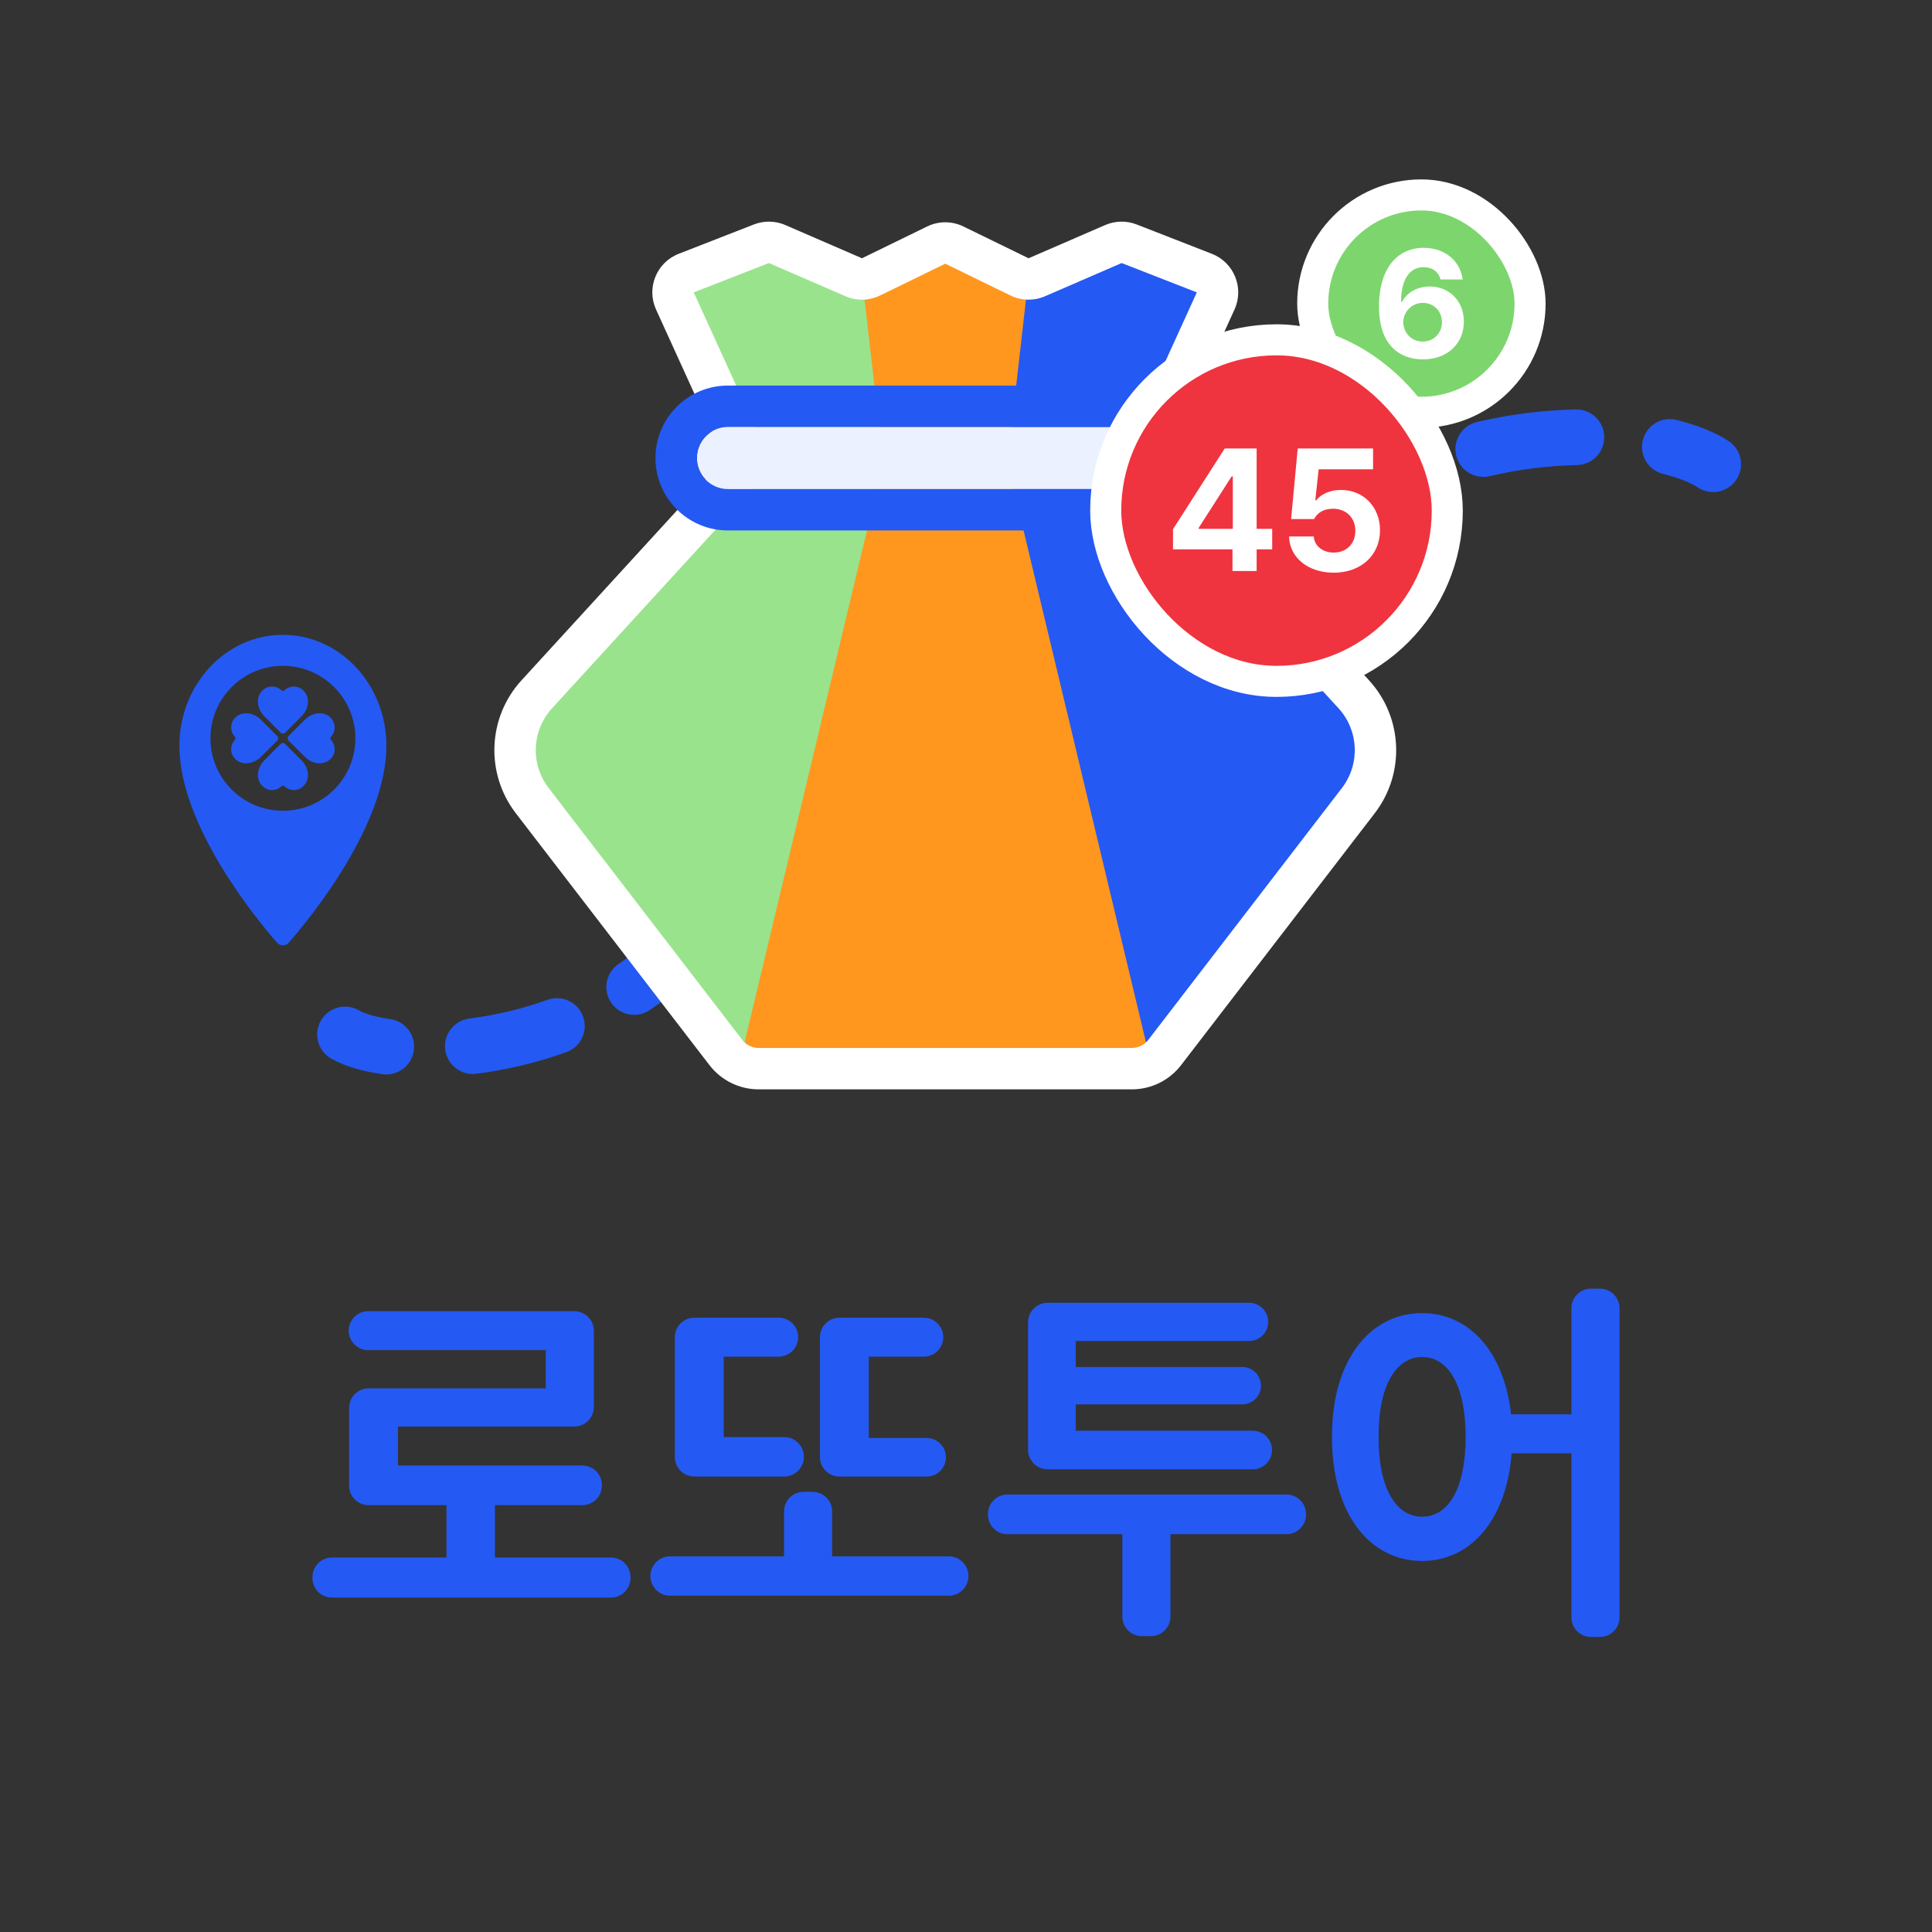
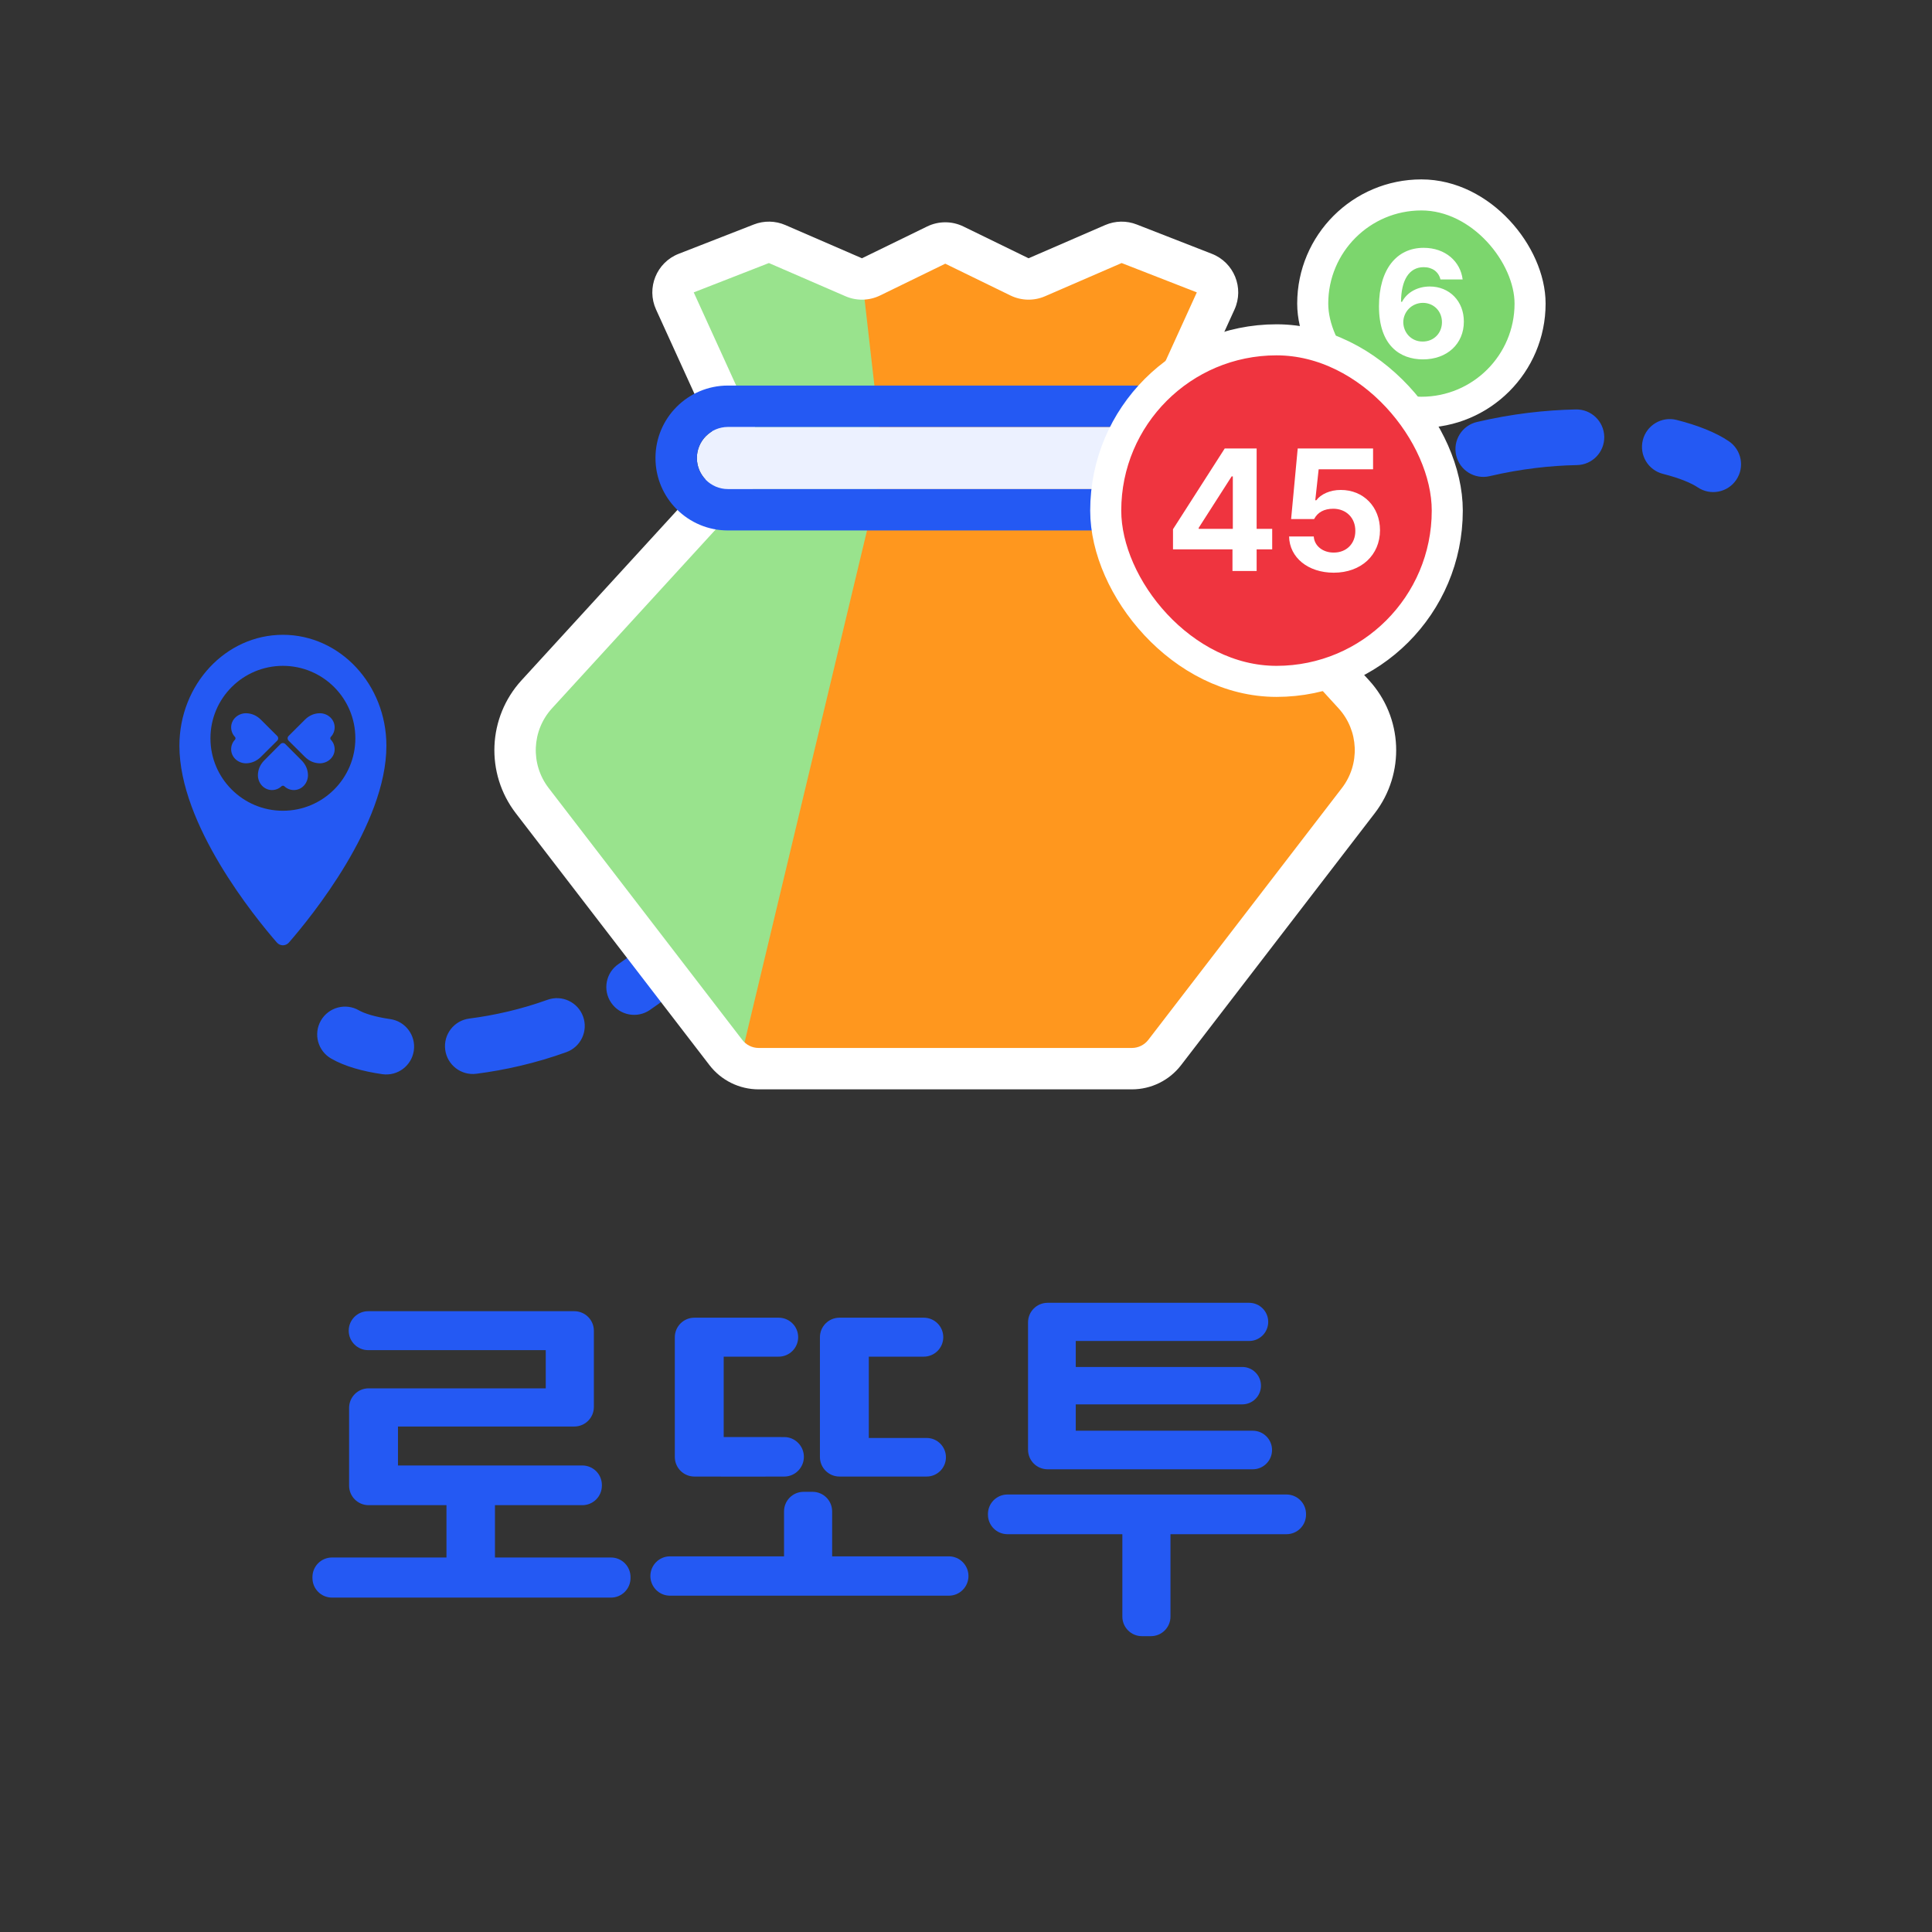
<svg xmlns="http://www.w3.org/2000/svg" width="140" height="140" viewBox="0 0 140 140" fill="none">
  <rect x="0" y="0" width="140" height="140" fill="#333333" stroke="none" />
  <g clip-path="url(#clip0_818_894)">
    <path fill-rule="evenodd" clip-rule="evenodd" d="M116.25 31.647C116.272 32.76 115.387 33.68 114.274 33.702C112.327 33.74 110.187 33.979 107.944 34.504C106.86 34.758 105.775 34.084 105.521 33C105.267 31.916 105.941 30.831 107.025 30.578C109.556 29.985 111.979 29.714 114.195 29.67C115.308 29.648 116.228 30.533 116.25 31.647ZM119.046 31.889C119.319 30.81 120.415 30.156 121.495 30.43C122.999 30.81 124.326 31.33 125.274 31.97C126.197 32.593 126.441 33.846 125.818 34.769C125.195 35.692 123.942 35.936 123.019 35.313C122.607 35.035 121.776 34.66 120.505 34.339C119.426 34.065 118.772 32.969 119.046 31.889ZM102.879 33.913C103.347 34.923 102.908 36.122 101.898 36.591C100.061 37.442 98.208 38.515 96.383 39.851C95.484 40.509 94.223 40.314 93.565 39.415C92.907 38.517 93.102 37.255 94.001 36.598C96.047 35.1 98.13 33.893 100.202 32.932C101.212 32.464 102.41 32.903 102.879 33.913ZM91.478 41.272C92.288 42.037 92.324 43.313 91.559 44.122C90.837 44.886 90.126 45.702 89.429 46.574C88.733 47.443 87.464 47.584 86.595 46.889C85.725 46.193 85.584 44.924 86.28 44.055C87.046 43.097 87.83 42.197 88.628 41.352C89.393 40.543 90.669 40.507 91.478 41.272Z" fill="#2459F3" />
  </g>
  <g clip-path="url(#clip1_818_894)">
    <path fill-rule="evenodd" clip-rule="evenodd" d="M55.026 56.883C56.111 57.133 56.787 58.216 56.537 59.301C56.272 60.45 55.938 61.541 55.543 62.573C55.145 63.613 53.979 64.134 52.939 63.736C51.899 63.338 51.379 62.172 51.777 61.132C52.104 60.277 52.384 59.365 52.608 58.394C52.858 57.309 53.941 56.633 55.026 56.883ZM51.819 65.715C52.689 66.411 52.83 67.68 52.135 68.549C50.646 70.41 48.924 71.943 47.086 73.192C46.165 73.818 44.911 73.579 44.285 72.658C43.659 71.737 43.898 70.483 44.819 69.857C46.356 68.812 47.772 67.547 48.986 66.03C49.681 65.161 50.95 65.02 51.819 65.715ZM42.254 73.664C42.631 74.711 42.087 75.866 41.04 76.243C38.827 77.04 36.602 77.542 34.517 77.809C33.413 77.95 32.403 77.169 32.261 76.065C32.12 74.96 32.901 73.951 34.005 73.809C35.823 73.576 37.759 73.139 39.674 72.449C40.722 72.072 41.877 72.616 42.254 73.664ZM23.253 73.954C23.808 72.989 25.041 72.657 26.006 73.212C26.375 73.424 27.122 73.681 28.278 73.848C29.38 74.006 30.145 75.028 29.987 76.13C29.829 77.232 28.807 77.997 27.704 77.839C26.31 77.639 24.994 77.282 23.996 76.707C23.03 76.152 22.698 74.92 23.253 73.954Z" fill="#2459F3" />
  </g>
  <rect x="95.125" y="14.125" width="15.75" height="15.75" rx="7.875" fill="#7CD66D" />
  <rect x="95.125" y="14.125" width="15.75" height="15.75" rx="7.875" stroke="white" stroke-width="2.25" />
  <path d="M103.099 26.042C104.875 26.048 106.082 24.901 106.076 23.304C106.082 21.821 105.027 20.761 103.609 20.761C102.74 20.761 101.963 21.169 101.599 21.87H101.523C101.534 20.321 102.094 19.36 103.164 19.36C103.8 19.36 104.251 19.702 104.381 20.25H105.989C105.832 18.957 104.745 17.958 103.164 17.958C101.197 17.958 99.931 19.528 99.926 22.185C99.92 25.064 101.474 26.037 103.099 26.042ZM101.686 23.347C101.697 22.581 102.306 21.951 103.11 21.946C103.908 21.951 104.49 22.56 104.49 23.347C104.49 24.141 103.897 24.755 103.088 24.749C102.284 24.755 101.697 24.119 101.686 23.347Z" fill="white" />
  <g clip-path="url(#clip2_818_894)">
    <path d="M48.905 21.808L53.837 32.634C54.086 33.181 53.984 33.825 53.578 34.268L38.898 50.309C36.932 52.458 36.792 55.708 38.567 58.017L52.597 76.267C53.165 77.006 54.044 77.439 54.976 77.439H68.498H82.02C82.952 77.439 83.831 77.006 84.399 76.267L98.429 58.017C100.204 55.708 100.064 52.458 98.098 50.309L83.418 34.268C83.012 33.825 82.91 33.181 83.159 32.634L88.091 21.808C88.448 21.025 88.073 20.102 87.271 19.789L81.823 17.663C81.455 17.52 81.044 17.527 80.681 17.685L75.132 20.091C74.73 20.265 74.271 20.255 73.877 20.063L69.156 17.76C68.741 17.557 68.255 17.557 67.841 17.76L63.119 20.063C62.725 20.255 62.267 20.265 61.864 20.091L56.315 17.685C55.952 17.527 55.541 17.52 55.173 17.663L49.725 19.789C48.923 20.102 48.548 21.025 48.905 21.808Z" fill="#FF971E" />
    <path d="M55.749 17.439L62.499 20.366L63.999 33.536L53.499 77.439L37.034 56.02C36.146 54.866 36.216 53.241 37.199 52.167L54.249 33.536L48.249 20.366L55.749 17.439Z" fill="#99E38D" />
-     <path d="M81.249 17.439L74.499 20.366L72.999 33.536L83.499 77.439L99.964 56.02C100.852 54.866 100.782 53.241 99.799 52.167L82.749 33.536L88.749 20.366L81.249 17.439Z" fill="#2459F3" />
    <path fill-rule="evenodd" clip-rule="evenodd" d="M80.085 16.308C80.811 15.994 81.632 15.978 82.369 16.266L87.816 18.392C89.421 19.018 90.17 20.863 89.456 22.43L84.524 33.256L99.205 49.297C101.663 51.982 101.837 56.045 99.618 58.931L85.588 77.181C84.736 78.29 83.418 78.939 82.02 78.939H54.976C53.578 78.939 52.26 78.29 51.408 77.181L37.378 58.931C35.159 56.045 35.334 51.982 37.791 49.297L52.472 33.256L47.54 22.43C46.826 20.863 47.575 19.018 49.18 18.392L54.627 16.266C55.365 15.978 56.185 15.994 56.911 16.308L62.461 18.715L67.183 16.412C68.013 16.007 68.983 16.007 69.813 16.412L74.535 18.715L80.085 16.308ZM86.726 21.187L81.278 19.061L75.728 21.467C74.924 21.816 74.008 21.795 73.22 21.411L68.498 19.108L63.776 21.411C62.989 21.795 62.072 21.816 61.268 21.467L55.718 19.061L50.27 21.187L55.202 32.012C55.701 33.107 55.497 34.394 54.685 35.281L40.005 51.322C38.53 52.933 38.425 55.371 39.757 57.103L53.787 75.353C54.071 75.722 54.51 75.939 54.976 75.939H82.02C82.486 75.939 82.926 75.722 83.21 75.353L97.24 57.103C98.571 55.371 98.466 52.933 96.992 51.322L82.311 35.281C81.499 34.394 81.296 33.107 81.794 32.012L86.726 21.187Z" fill="white" />
    <path d="M50.498 33.189C50.498 31.946 51.505 30.939 52.748 30.939H84.248C85.491 30.939 86.498 31.946 86.498 33.189C86.498 34.431 85.491 35.439 84.248 35.439H52.748C51.505 35.439 50.498 34.431 50.498 33.189Z" fill="#ECF1FF" />
    <path fill-rule="evenodd" clip-rule="evenodd" d="M52.748 27.939H84.248C87.147 27.939 89.498 30.289 89.498 33.189C89.498 36.088 87.147 38.439 84.248 38.439H52.748C49.849 38.439 47.498 36.088 47.498 33.189C47.498 30.289 49.849 27.939 52.748 27.939ZM52.748 30.939C51.505 30.939 50.498 31.946 50.498 33.189C50.498 34.431 51.505 35.439 52.748 35.439H84.248C85.491 35.439 86.498 34.431 86.498 33.189C86.498 31.946 85.491 30.939 84.248 30.939H52.748Z" fill="#2459F3" />
  </g>
  <rect x="80.125" y="24.625" width="24.75" height="24.75" rx="12.375" fill="#EF343F" />
  <rect x="80.125" y="24.625" width="24.75" height="24.75" rx="12.375" stroke="white" stroke-width="2.25" />
  <path d="M85 39.808H89.31V41.377H91.061V39.808H92.188V38.324H91.061V32.5H88.747L85 38.349V39.808ZM86.861 38.324V38.251L89.249 34.523H89.335V38.324H86.861Z" fill="white" />
  <path d="M96.645 41.5C98.641 41.5 100 40.219 100 38.422C100 36.718 98.788 35.498 97.159 35.504C96.382 35.498 95.708 35.817 95.384 36.252H95.31L95.555 34.008H99.498V32.5H94.037L93.559 37.613H95.225C95.488 37.117 95.953 36.865 96.62 36.865C97.551 36.871 98.218 37.527 98.212 38.471C98.218 39.397 97.563 40.047 96.645 40.041C95.874 40.047 95.243 39.569 95.2 38.876H93.412C93.443 40.409 94.796 41.5 96.645 41.5Z" fill="white" />
  <path d="M20.5 46C24.642 46 28 49.601 28 54.043C28 59.758 22.547 66.448 20.94 68.295C20.703 68.568 20.297 68.568 20.06 68.295C18.453 66.448 13 59.758 13 54.043C13 49.601 16.358 46 20.5 46ZM20.5 48.25C17.601 48.25 15.25 50.6 15.25 53.5C15.25 56.4 17.601 58.75 20.5 58.75C23.399 58.75 25.75 56.4 25.75 53.5C25.75 50.6 23.399 48.25 20.5 48.25Z" fill="#2459F3" />
-   <path d="M19.148 51.898L20.328 53.086C20.423 53.181 20.577 53.181 20.671 53.086L21.856 51.898C22.155 51.596 22.312 51.232 22.317 50.822C22.312 50.234 21.865 49.75 21.296 49.75C21.027 49.75 20.786 49.854 20.604 50.025C20.547 50.078 20.454 50.078 20.397 50.024C20.218 49.854 19.979 49.75 19.708 49.75C19.14 49.75 18.694 50.234 18.688 50.822C18.694 51.232 18.851 51.596 19.148 51.898Z" fill="#2459F3" />
  <path d="M18.898 54.853L20.086 53.672C20.181 53.578 20.181 53.424 20.086 53.33L18.898 52.145C18.596 51.846 18.232 51.689 17.822 51.684C17.234 51.689 16.75 52.136 16.75 52.705C16.75 52.974 16.854 53.215 17.025 53.397C17.078 53.454 17.078 53.547 17.024 53.604C16.854 53.782 16.75 54.023 16.75 54.293C16.75 54.861 17.234 55.307 17.822 55.313C18.232 55.307 18.596 55.15 18.898 54.853Z" fill="#2459F3" />
  <path d="M19.148 55.102L20.328 53.914C20.423 53.819 20.577 53.819 20.671 53.914L21.856 55.102C22.155 55.404 22.312 55.768 22.317 56.178C22.312 56.766 21.865 57.25 21.296 57.25C21.027 57.25 20.786 57.146 20.604 56.975C20.547 56.922 20.454 56.922 20.397 56.976C20.218 57.146 19.979 57.25 19.708 57.25C19.14 57.25 18.694 56.766 18.688 56.178C18.694 55.768 18.851 55.404 19.148 55.102Z" fill="#2459F3" />
  <path d="M22.102 54.853L20.914 53.672C20.819 53.578 20.819 53.424 20.914 53.33L22.102 52.145C22.404 51.846 22.768 51.689 23.178 51.684C23.766 51.689 24.25 52.136 24.25 52.705C24.25 52.974 24.146 53.215 23.975 53.397C23.922 53.454 23.922 53.547 23.976 53.604C24.146 53.782 24.25 54.023 24.25 54.293C24.25 54.861 23.766 55.307 23.178 55.313C22.768 55.307 22.404 55.15 22.102 54.853Z" fill="#2459F3" />
  <path d="M45.69 114.279C45.69 113.497 45.056 112.862 44.274 112.862H35.867V109.071H42.198C42.981 109.071 43.615 108.437 43.615 107.655V107.61C43.615 106.828 42.981 106.194 42.198 106.194H28.839V103.371H41.617C42.4 103.371 43.034 102.737 43.034 101.955V96.431C43.034 95.649 42.4 95.015 41.617 95.015H26.68C25.901 95.015 25.269 95.647 25.269 96.426C25.269 97.205 25.901 97.837 26.68 97.837H39.547V100.604H26.714C25.931 100.604 25.297 101.239 25.297 102.021V107.655C25.297 108.437 25.931 109.071 26.714 109.071H32.353V112.862H24.057C23.275 112.862 22.641 113.497 22.641 114.279V114.351C22.641 115.133 23.275 115.768 24.057 115.768H44.274C45.056 115.768 45.69 115.133 45.69 114.351V114.279Z" fill="#2459F3" />
  <path d="M68.546 105.599C68.546 104.827 67.921 104.201 67.149 104.201H62.957V98.308H66.941C67.721 98.308 68.353 97.676 68.353 96.896C68.353 96.117 67.721 95.485 66.941 95.485H60.832C60.049 95.485 59.415 96.12 59.415 96.902V105.579C59.415 106.362 60.049 106.996 60.832 106.996H67.149C67.921 106.996 68.546 106.371 68.546 105.599ZM47.129 114.204C47.129 114.987 47.764 115.629 48.546 115.629H68.762C69.545 115.629 70.179 114.987 70.179 114.204C70.179 113.422 69.545 112.779 68.762 112.779H60.3V109.52C60.3 108.737 59.666 108.103 58.884 108.103H58.231C57.448 108.103 56.814 108.737 56.814 109.52V112.779H48.546C47.764 112.779 47.129 113.422 47.129 114.204ZM48.9 105.579C48.9 106.362 49.534 106.996 50.317 106.996H50.505C52.999 107.008 54.648 107 56.836 106.997C57.618 106.996 58.253 106.349 58.253 105.566C58.253 104.784 57.618 104.137 56.836 104.136C55.368 104.135 54.077 104.132 52.442 104.132V98.308H56.426C57.206 98.308 57.838 97.676 57.838 96.896C57.838 96.117 57.206 95.485 56.426 95.485H50.317C49.534 95.485 48.9 96.12 48.9 96.902V105.579Z" fill="#2459F3" />
  <path d="M94.64 109.713C94.64 108.931 94.005 108.297 93.223 108.297H73.007C72.224 108.297 71.59 108.931 71.59 109.713V109.758C71.59 110.54 72.224 111.174 73.007 111.174H81.33V117.146C81.33 117.928 81.965 118.563 82.747 118.563H83.4C84.182 118.563 84.817 117.928 84.817 117.146V111.174H93.223C94.005 111.174 94.64 110.54 94.64 109.758V109.713ZM74.496 105.054C74.496 105.836 75.13 106.47 75.912 106.47H90.78C91.552 106.47 92.177 105.845 92.177 105.073C92.177 104.301 91.552 103.676 90.78 103.676H77.954V101.766H90.019C90.768 101.766 91.375 101.159 91.375 100.411C91.375 99.662 90.768 99.055 90.019 99.055H77.954V97.173H90.517C91.281 97.173 91.9 96.554 91.9 95.79C91.9 95.025 91.281 94.406 90.517 94.406H75.912C75.13 94.406 74.496 95.04 74.496 95.823V105.054Z" fill="#2459F3" />
-   <path d="M103.052 95.153C99.233 95.153 96.494 98.626 96.521 104.118C96.494 109.653 99.233 113.111 103.052 113.111C106.566 113.111 109.167 110.151 109.54 105.308H113.871V117.201C113.871 117.984 114.505 118.618 115.288 118.618H115.941C116.723 118.618 117.357 117.984 117.357 117.201V94.799C117.357 94.016 116.723 93.382 115.941 93.382H115.288C114.505 93.382 113.871 94.016 113.871 94.799V102.486H109.499C109.001 97.948 106.455 95.153 103.052 95.153ZM99.897 104.118C99.883 100.383 101.17 98.335 103.052 98.335C104.947 98.335 106.206 100.383 106.206 104.118C106.206 107.868 104.947 109.915 103.052 109.902C101.17 109.915 99.883 107.868 99.897 104.118Z" fill="#2459F3" />
  <defs>
    <clipPath id="clip0_818_894">
      <rect width="42" height="18" fill="white" transform="translate(85 29.5)" />
    </clipPath>
    <clipPath id="clip1_818_894">
      <rect width="36" height="24" fill="white" transform="translate(22 56.5)" />
    </clipPath>
    <clipPath id="clip2_818_894">
      <rect width="66" height="66" fill="white" transform="translate(35.5 14.5)" />
    </clipPath>
  </defs>
</svg>